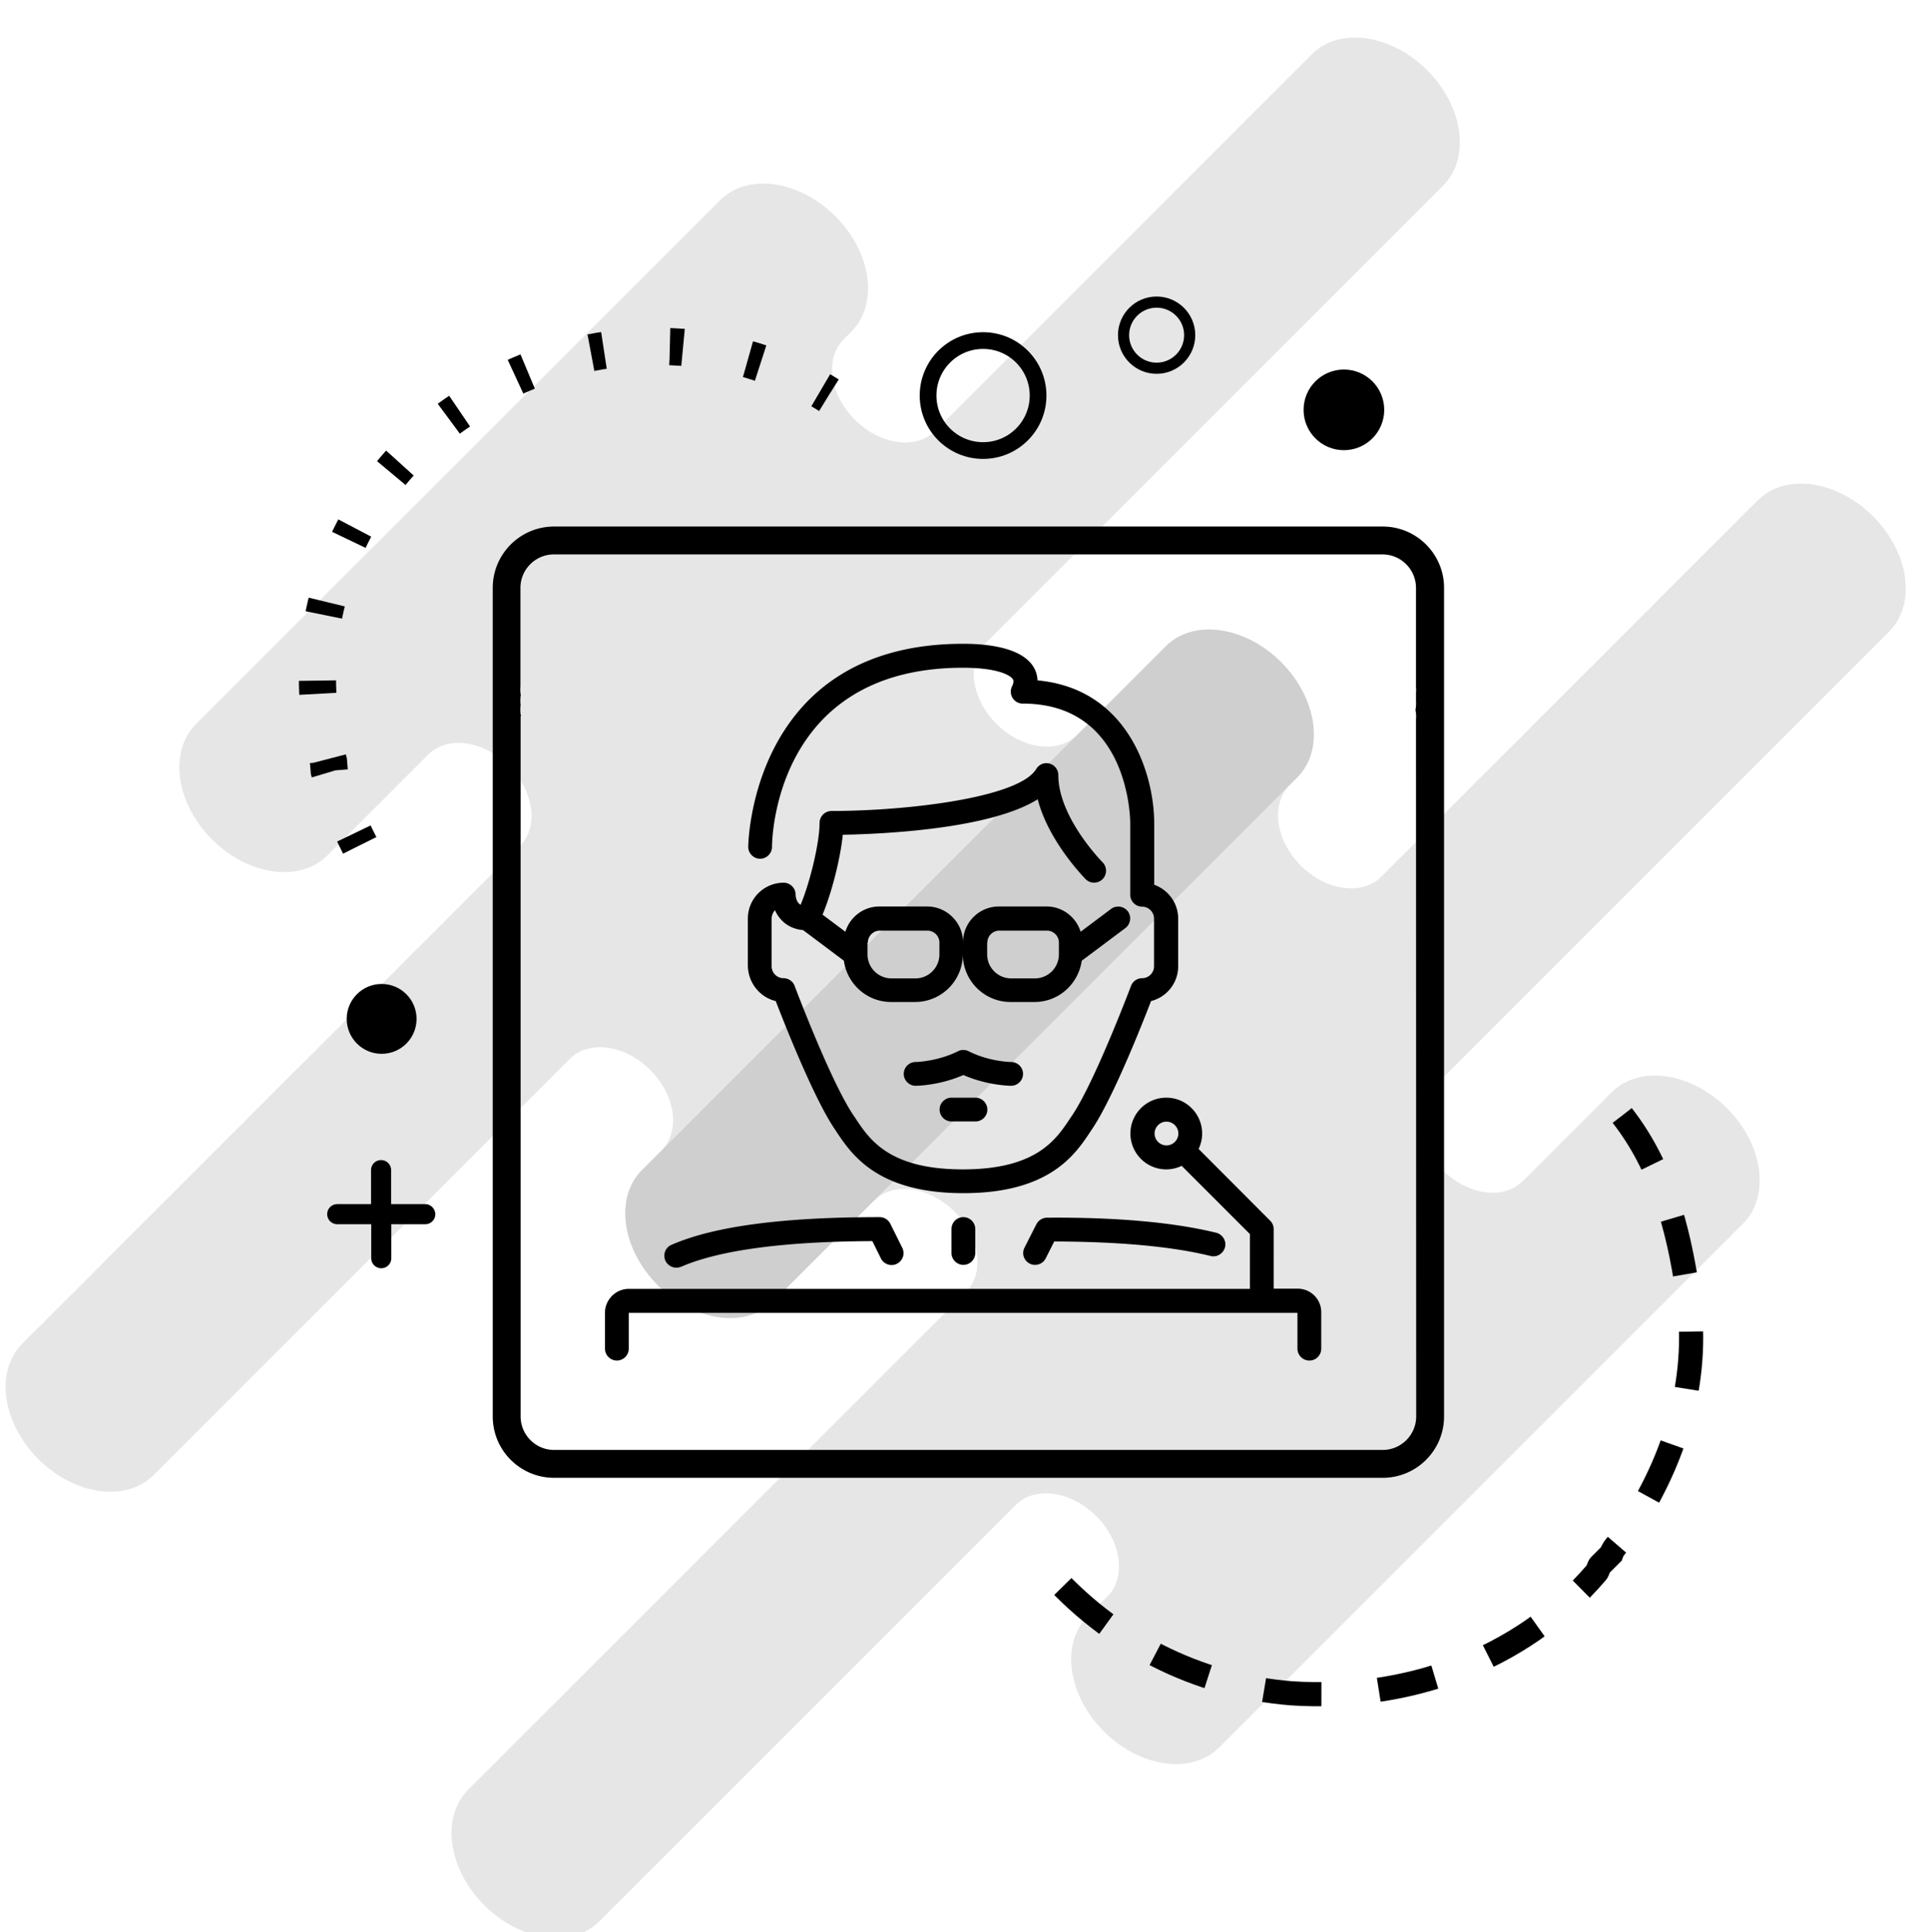
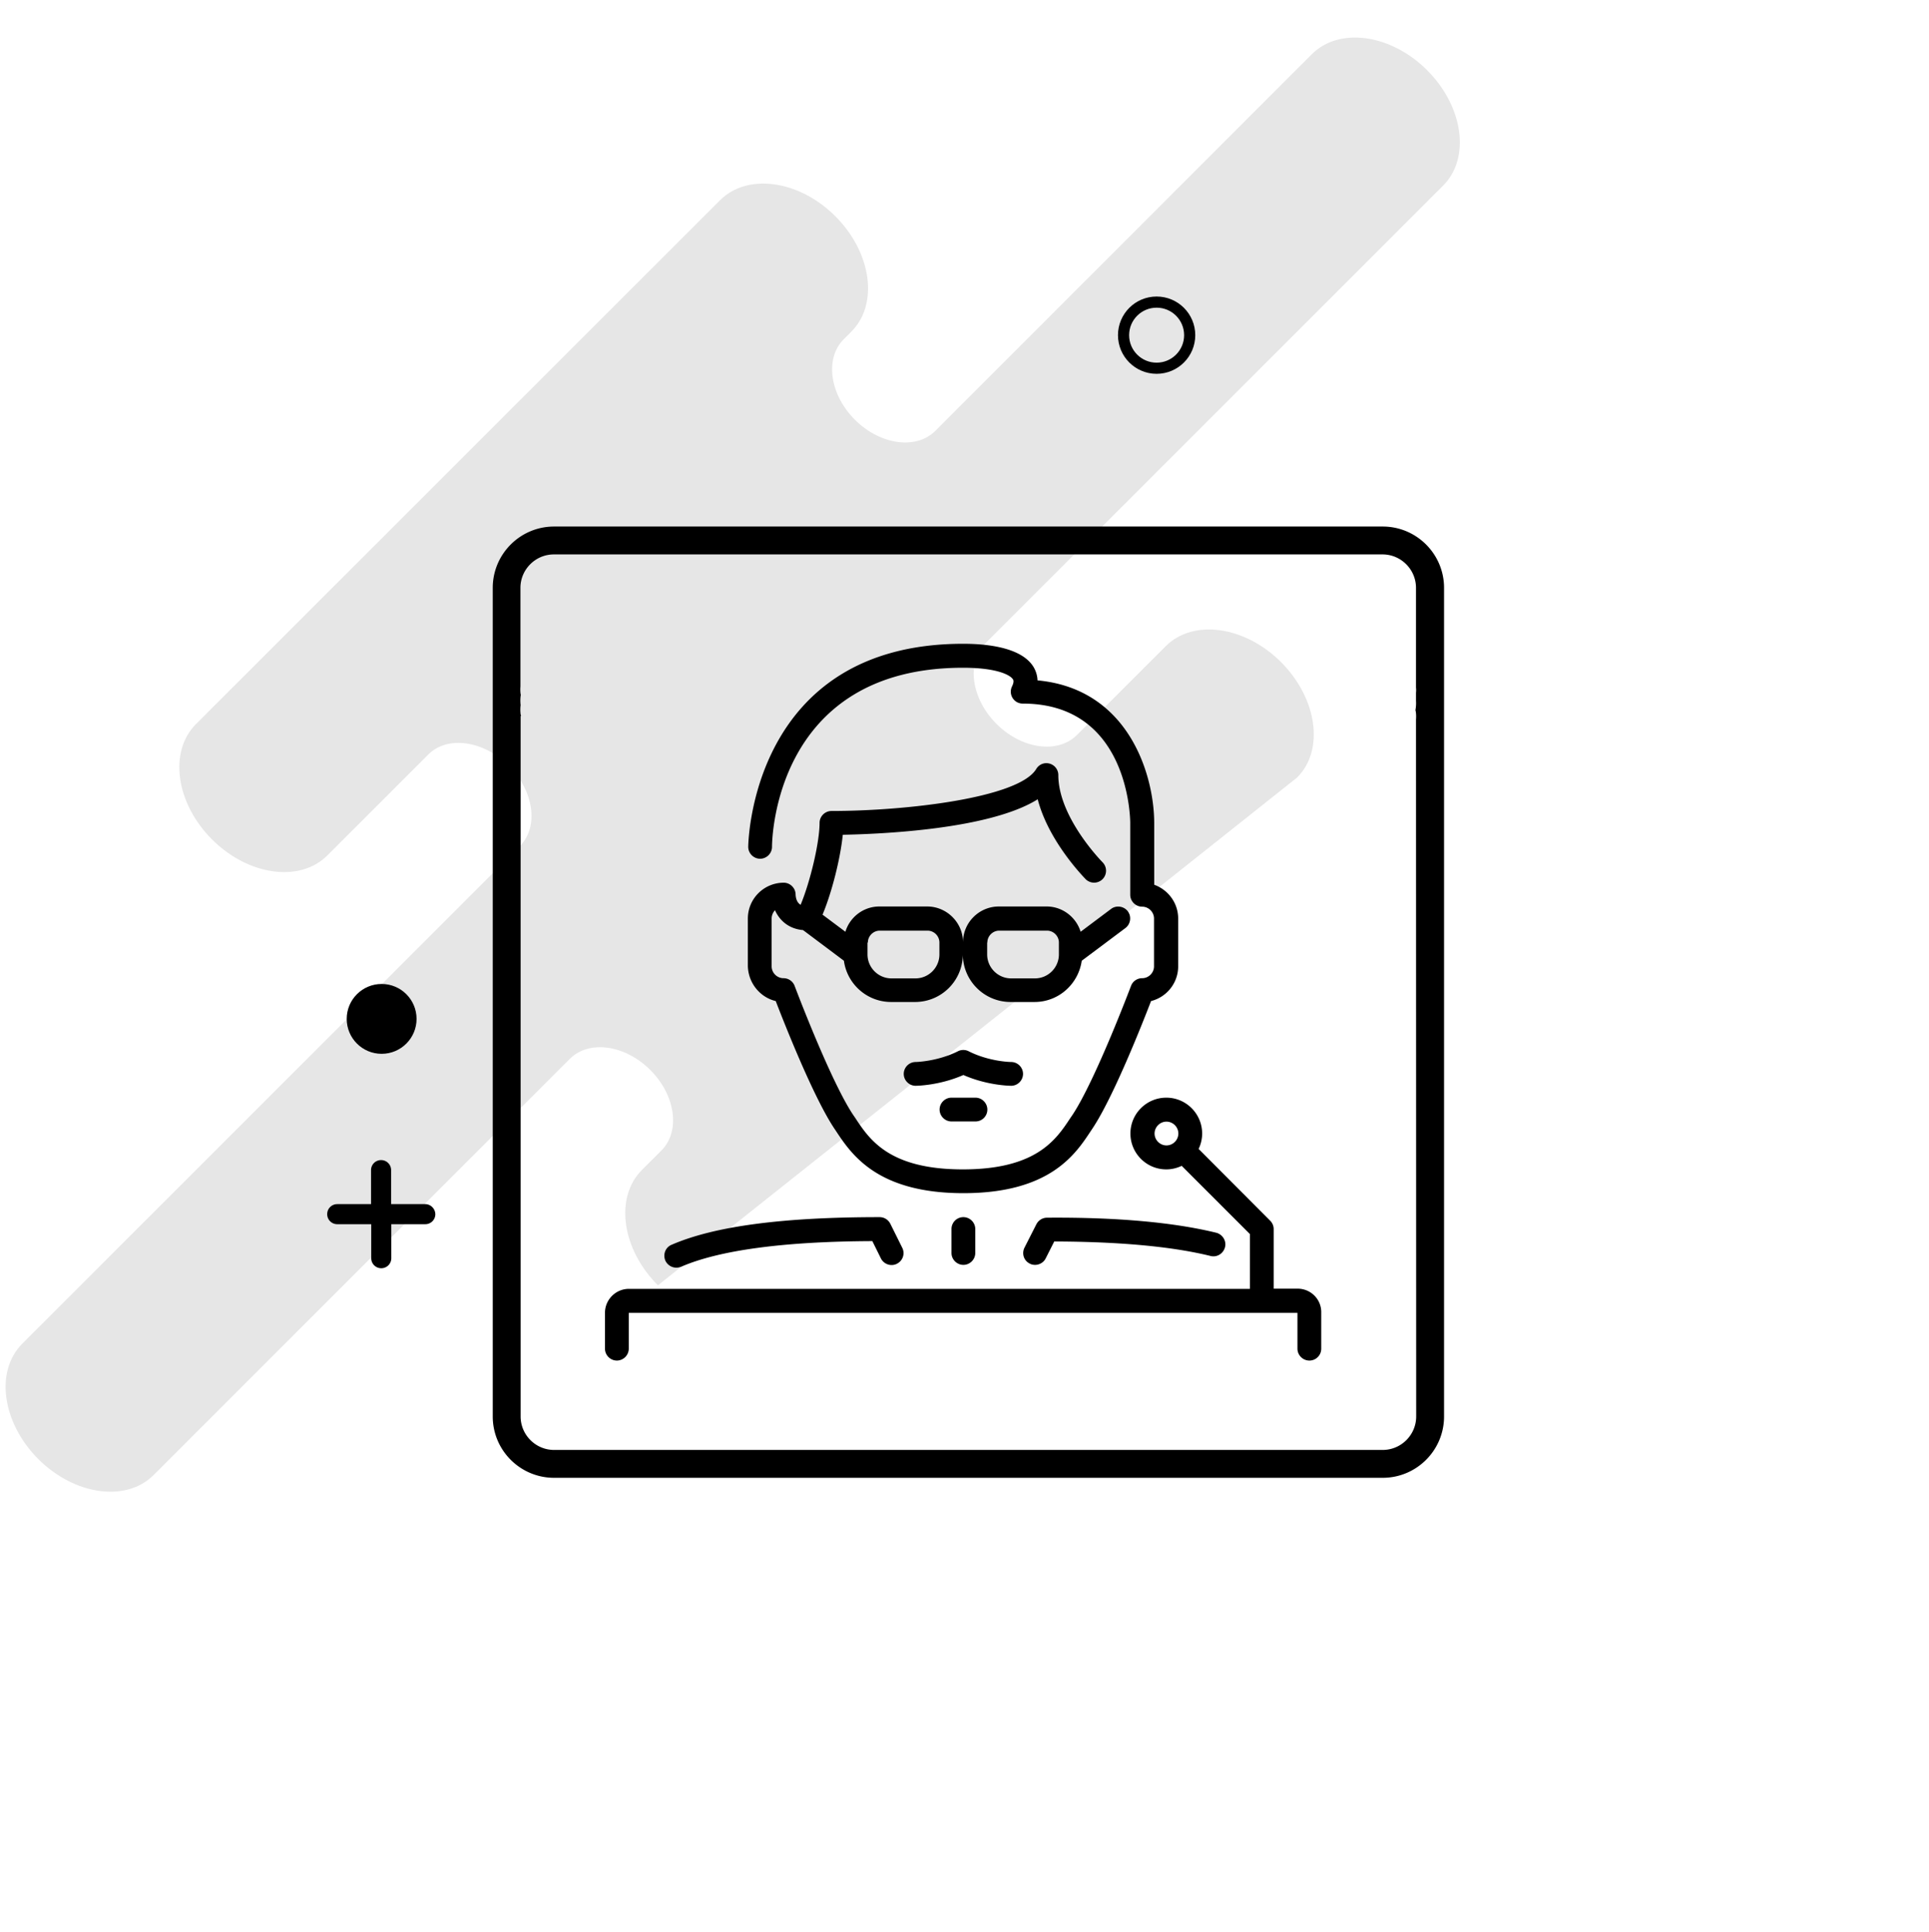
<svg xmlns="http://www.w3.org/2000/svg" viewBox="146.8 -448.5 1038.2 1039.9">
  <g fill="#000">
-     <path d="M1076.3 148c-19.5-19.5-47.3-23.4-62.1-8.6l-47.8 47.8c-10.3 10.3-29.7 7.6-43.3-6-13.6-13.6-16.3-33-6-43.3l246.4-246.4c14.8-14.8 10.9-42.6-8.6-62.1s-47.3-23.4-62.1-8.6L890.2 23.4c-10.3 10.3-29.7 7.6-43.3-6-13.6-13.6-16.3-33-6-43.3L845-30c14.8-14.8 10.9-42.6-8.6-62.1s-47.3-23.4-62.1-8.6l-282 282c-14.8 14.8-10.9 42.6 8.6 62.1s47.3 23.4 62.1 8.6l54.3-54.3c10.3-10.3 29.7-7.6 43.3 6 13.6 13.6 16.3 33 6 43.3L398.8 514.8c-14.8 14.8-10.9 42.6 8.6 62.1s47.3 23.4 62.1 8.6l224-224c10.3-10.3 29.7-7.6 43.3 6 13.6 13.6 16.3 33 6 43.3l-10.5 10.5c-14.8 14.8-10.9 42.6 8.6 62.1s47.3 23.4 62.1 8.6l281.9-281.9c14.8-14.8 10.9-42.6-8.6-62.1z" opacity=".1" />
-     <path d="M836.3-92.1c-19.5-19.5-47.3-23.4-62.1-8.6l-47.8 47.8c-10.3 10.3-29.7 7.6-43.3-6-13.6-13.6-16.3-33-6-43.3l246.4-246.4c14.8-14.8 10.9-42.6-8.6-62.1s-47.3-23.4-62.1-8.6L650.2-216.6c-10.3 10.3-29.7 7.6-43.3-6-13.6-13.6-16.3-33-6-43.3l4.1-4.1c14.8-14.8 10.9-42.6-8.6-62.1s-47.3-23.4-62.1-8.6l-282 281.9c-14.8 14.8-10.9 42.6 8.6 62.1s47.3 23.4 62.1 8.6l54.3-54.3c10.3-10.3 29.7-7.6 43.3 6 13.6 13.6 16.3 33 6 43.3L158.8 274.7c-14.8 14.8-10.9 42.6 8.6 62.1s47.3 23.4 62.1 8.6l224-224c10.3-10.3 29.7-7.6 43.3 6 13.6 13.6 16.3 33 6 43.3l-10.5 10.5c-14.8 14.8-10.9 42.6 8.6 62.1s47.3 23.4 62.1 8.6L844.9-30c14.8-14.7 10.9-42.5-8.6-62.1z" opacity=".1" />
+     <path d="M836.3-92.1c-19.5-19.5-47.3-23.4-62.1-8.6l-47.8 47.8c-10.3 10.3-29.7 7.6-43.3-6-13.6-13.6-16.3-33-6-43.3l246.4-246.4c14.8-14.8 10.9-42.6-8.6-62.1s-47.3-23.4-62.1-8.6L650.2-216.6c-10.3 10.3-29.7 7.6-43.3-6-13.6-13.6-16.3-33-6-43.3l4.1-4.1c14.8-14.8 10.9-42.6-8.6-62.1s-47.3-23.4-62.1-8.6l-282 281.9c-14.8 14.8-10.9 42.6 8.6 62.1s47.3 23.4 62.1 8.6l54.3-54.3c10.3-10.3 29.7-7.6 43.3 6 13.6 13.6 16.3 33 6 43.3L158.8 274.7c-14.8 14.8-10.9 42.6 8.6 62.1s47.3 23.4 62.1 8.6l224-224c10.3-10.3 29.7-7.6 43.3 6 13.6 13.6 16.3 33 6 43.3l-10.5 10.5c-14.8 14.8-10.9 42.6 8.6 62.1L844.9-30c14.8-14.7 10.9-42.5-8.6-62.1z" opacity=".1" />
  </g>
  <g fill="none" stroke="#000">
    <g stroke-miterlimit="10">
-       <path d="M1019.9 151.9c21.1 27 30.1 60 35.1 94 7 45-5 87-29 125-3 3-5 6-7 10-2 2-4 4-5 7l-6 6c-1 1-1 3-2 4-41 48-103 69-164 65-51-4-98-28-132-67-1-1 0-2-1-3-2-1-4-3-5.2-5.2" stroke-width="13" stroke-dasharray="30.972" />
-       <path d="M340.4 6.5C334-6.3 328.1-18.9 324-33.6c-.2-2-.2-3-.4-5-19.4-71.7 9.9-148.2 71-188.9.9-1.1 1.8-2.1 2.8-3.2 58.2-39.5 136.2-42.3 195.5-5.1" stroke-width="20" stroke-dasharray="7.116,35.58" />
-     </g>
-     <circle cx="675.9" cy="-235.6" r="29.6" stroke-width="9" />
+       </g>
    <circle cx="769.3" cy="-268.1" r="17.8" stroke-width="6" />
  </g>
  <g fill="#000">
    <circle cx="352.2" cy="99.9" r="18.8" />
-     <circle cx="870.1" cy="-227.9" r="21.7" />
    <path d="M375.6 199.6h-18.3v-18.3c0-3-2.4-5.4-5.4-5.4s-5.4 2.4-5.4 5.4v18.3h-18.2c-3 0-5.4 2.4-5.4 5.4s2.4 5.4 5.4 5.4h18.3v18.3c0 3 2.4 5.4 5.4 5.4s5.4-2.4 5.4-5.4v-18.3h18.3c3 0 5.4-2.4 5.4-5.4-.1-3-2.5-5.4-5.5-5.4zM891-165.1H445c-18.2 0-33 14.8-33 33v446c0 18.2 14.8 33 33 33h446c18.2 0 33-14.8 33-33v-446c0-18.2-14.8-33-33-33zm18 479c0 9.9-8.1 18-18 18H445c-9.9 0-18-8.1-18-18v-377h.2c0-.3-.1-.6-.2-.9-.2-1.7-.2-3.4 0-5-.2-1.8-.2-3.7.1-5.5 0-.1-.1-.3-.1-.4-.2-1.4-.2-2.8-.1-4.2v-53c0-9.9 8.1-18 18-18h446c9.9 0 18 8.1 18 18v53.7c.1.9.1 1.8 0 2.7v4.4a20.71 20.71 0 0 1-.3 5c.1.3.1.6.2.9.2 1.4.2 2.8.1 4.2l.1 375.1zm-398.2-80.1c.9 0 1.7-.2 2.6-.5 20.5-8.9 55.1-13.6 102.9-13.8l4.6 9.3c1.6 3.2 5.5 4.5 8.6 2.9 3.2-1.6 4.5-5.4 2.9-8.6l-6.4-12.9c-1.1-2.2-3.3-3.6-5.8-3.6-52.4 0-89 4.9-112 14.9-3.3 1.4-4.7 5.2-3.3 8.5a6.54 6.54 0 0 0 5.9 3.8zm334.4 11.3h-12.9V213c0-1.7-.7-3.3-1.9-4.5l-38.5-38.6c1.2-2.5 1.9-5.3 1.9-8.3 0-10.6-8.6-19.3-19.3-19.3-10.6 0-19.3 8.6-19.3 19.3 0 10.6 8.6 19.3 19.3 19.3 3 0 5.7-.7 8.3-1.9l36.7 36.7v29.5H485.3c-7.1 0-12.9 5.8-12.9 12.9v19.3c0 3.5 2.9 6.4 6.4 6.4s6.4-2.9 6.4-6.4v-19.3h359.9v19.3c0 3.5 2.9 6.4 6.4 6.4a6.38 6.38 0 0 0 6.4-6.4v-19.3c.2-7.2-5.6-13-12.7-13zM774.6 168c-3.5 0-6.4-2.9-6.4-6.4s2.9-6.4 6.4-6.4 6.4 2.9 6.4 6.4-2.9 6.4-6.4 6.4zM564.3 90.3c4.7 12.2 20.2 51.5 31.4 68.4l1 1.5c8.3 12.5 22.1 33.5 68.6 33.5s60.3-20.9 68.6-33.5l1-1.5c11.2-16.9 26.7-56.2 31.4-68.4 8.4-2.1 14.6-9.7 14.6-18.7V45.9c0-8.4-5.4-15.5-12.9-18.2V-5.5c0-25.4-13.4-72.2-62.8-76.8-.1-3-1.1-5.5-2.2-7.3-6.3-10.2-24.1-12.4-37.8-12.4C550.8-102 549.5 6.2 549.5 7.3c0 3.5 2.9 6.4 6.4 6.4 3.5 0 6.4-2.9 6.4-6.4 0-3.9 1.5-96.4 102.8-96.4 18.2 0 25.5 3.9 26.9 6.3.2.3.7 1.2-.5 3.7-1 2-.9 4.4.3 6.3s3.2 3 5.5 3c57 0 57.8 61.7 57.8 64.3v38.6c0 3.5 2.9 6.4 6.4 6.4s6.4 2.9 6.4 6.4v25.7c0 3.5-2.9 6.4-6.4 6.4-2.7 0-5.1 1.7-6 4.2-.2.5-19.2 50.9-31.5 69.4l-1.1 1.6c-7.7 11.7-18.3 27.7-57.9 27.7s-50.2-16-57.9-27.7l-1.1-1.6c-12.3-18.4-31.3-68.9-31.5-69.4-.9-2.5-3.3-4.2-6-4.2-3.5 0-6.4-2.9-6.4-6.4V45.9c0-1.7.7-3.3 1.8-4.5 2.3 5.2 7.1 10 15.1 10.7l22 16.5c1.7 12.5 12.4 22.2 25.4 22.2h12.9c14.2 0 25.7-11.5 25.7-25.7 0 14.2 11.5 25.7 25.7 25.7h12.9c13 0 23.6-9.7 25.4-22.2L752.5 51c2.8-2.1 3.4-6.2 1.3-9s-6.2-3.4-9-1.3L728.4 53c-2.4-7.8-9.7-13.6-18.3-13.6h-25.7c-10.6 0-19.3 8.6-19.3 19.3 0-10.6-8.7-19.3-19.3-19.3h-25.7c-8.6 0-15.9 5.7-18.3 13.6l-12.3-9.2c5.1-12.2 9.6-30.3 10.9-43C620.7.4 679.3-2 705.3-18.3c5.9 22.8 24.9 42 25.8 43a6.46 6.46 0 0 0 9.1 0 6.46 6.46 0 0 0 0-9.1c-.2-.2-23.8-24.1-23.8-46.9a6.42 6.42 0 0 0-4.7-6.2c-2.8-.8-5.7.4-7.2 2.9C695.1-19 634.4-12 594.3-12c-3.5 0-6.4 2.9-6.4 6.4 0 10.4-4.9 31.3-10.2 44.1-2-1.2-2.6-3.5-2.7-5.5 0-3.5-2.9-6.4-6.4-6.4-10.6 0-19.3 8.6-19.3 19.3v25.7c.3 9.1 6.6 16.7 15 18.7zm113.9-31.5c0-3.5 2.9-6.4 6.4-6.4h25.7c3.5 0 6.4 2.9 6.4 6.4v6.4c0 7.1-5.8 12.9-12.9 12.9H691c-7.1 0-12.9-5.8-12.9-12.9v-6.4h.1zm-64.3 0c0-3.5 2.9-6.4 6.4-6.4H646c3.5 0 6.4 2.9 6.4 6.4v6.4c0 7.1-5.8 12.9-12.9 12.9h-12.9c-7.1 0-12.9-5.8-12.9-12.9v-6.4h.2zm83.5 70.7c0-3.5-2.9-6.4-6.4-6.4-.1 0-11.6-.1-22.9-5.8-1.8-.9-3.9-.9-5.7 0-11.2 5.6-22.7 5.8-22.8 5.8-3.5 0-6.4 2.9-6.4 6.4s2.9 6.4 6.4 6.4c.5 0 12.7-.1 25.7-5.8 13 5.7 25.2 5.8 25.7 5.8 3.5 0 6.4-2.9 6.4-6.4zm12.9 77.4c-2.4 0-4.6 1.4-5.7 3.5l-6.4 12.6c-1.6 3.2-.4 7 2.8 8.6.9.5 1.9.7 2.9.7 2.3 0 4.6-1.3 5.7-3.5l4.6-9.1c35.1.1 63.4 2.7 84.1 7.8 3.5.9 6.9-1.3 7.8-4.7s-1.3-6.9-4.7-7.8c-22.5-5.5-53-8.4-91.1-8.1zm-51.4 6.1v12.9c0 3.5 2.9 6.4 6.4 6.4s6.4-2.9 6.4-6.4V213c0-3.5-2.9-6.4-6.4-6.4a6.38 6.38 0 0 0-6.4 6.4zm0-70.7c-3.5 0-6.4 2.9-6.4 6.4s2.9 6.4 6.4 6.4h12.9a6.38 6.38 0 0 0 6.4-6.4c0-3.5-2.9-6.4-6.4-6.4h-12.9z" />
  </g>
</svg>